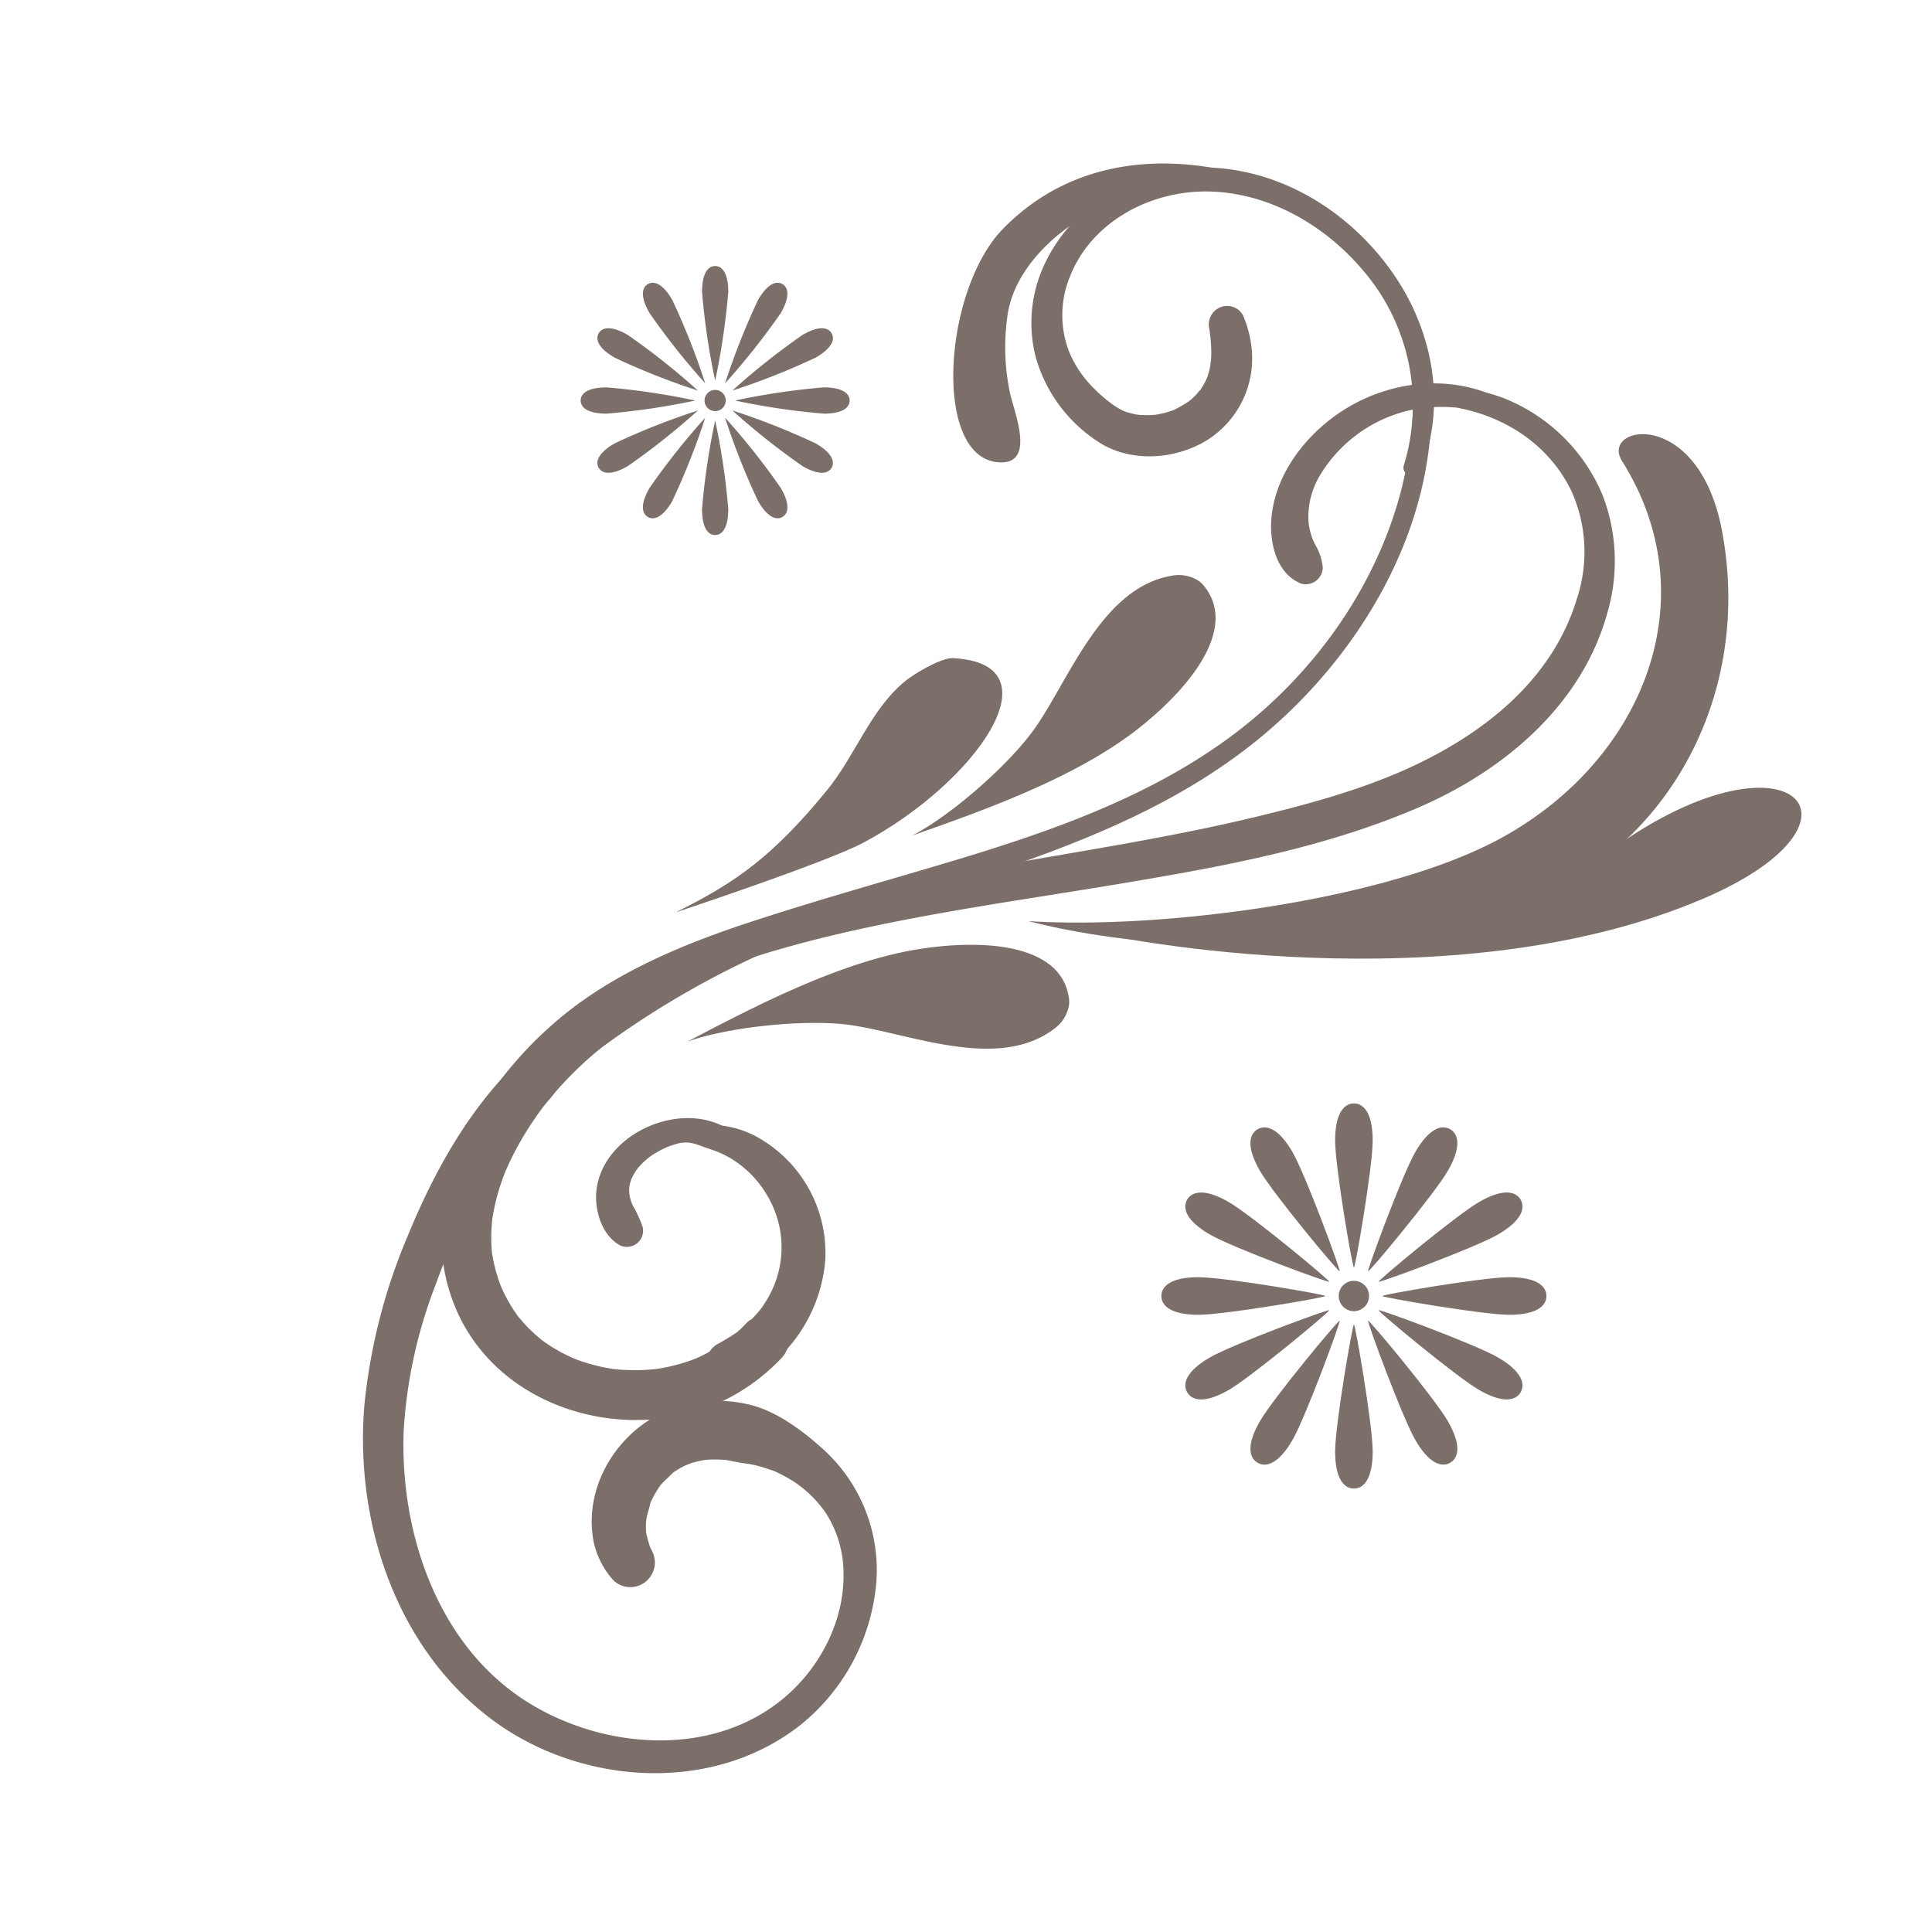
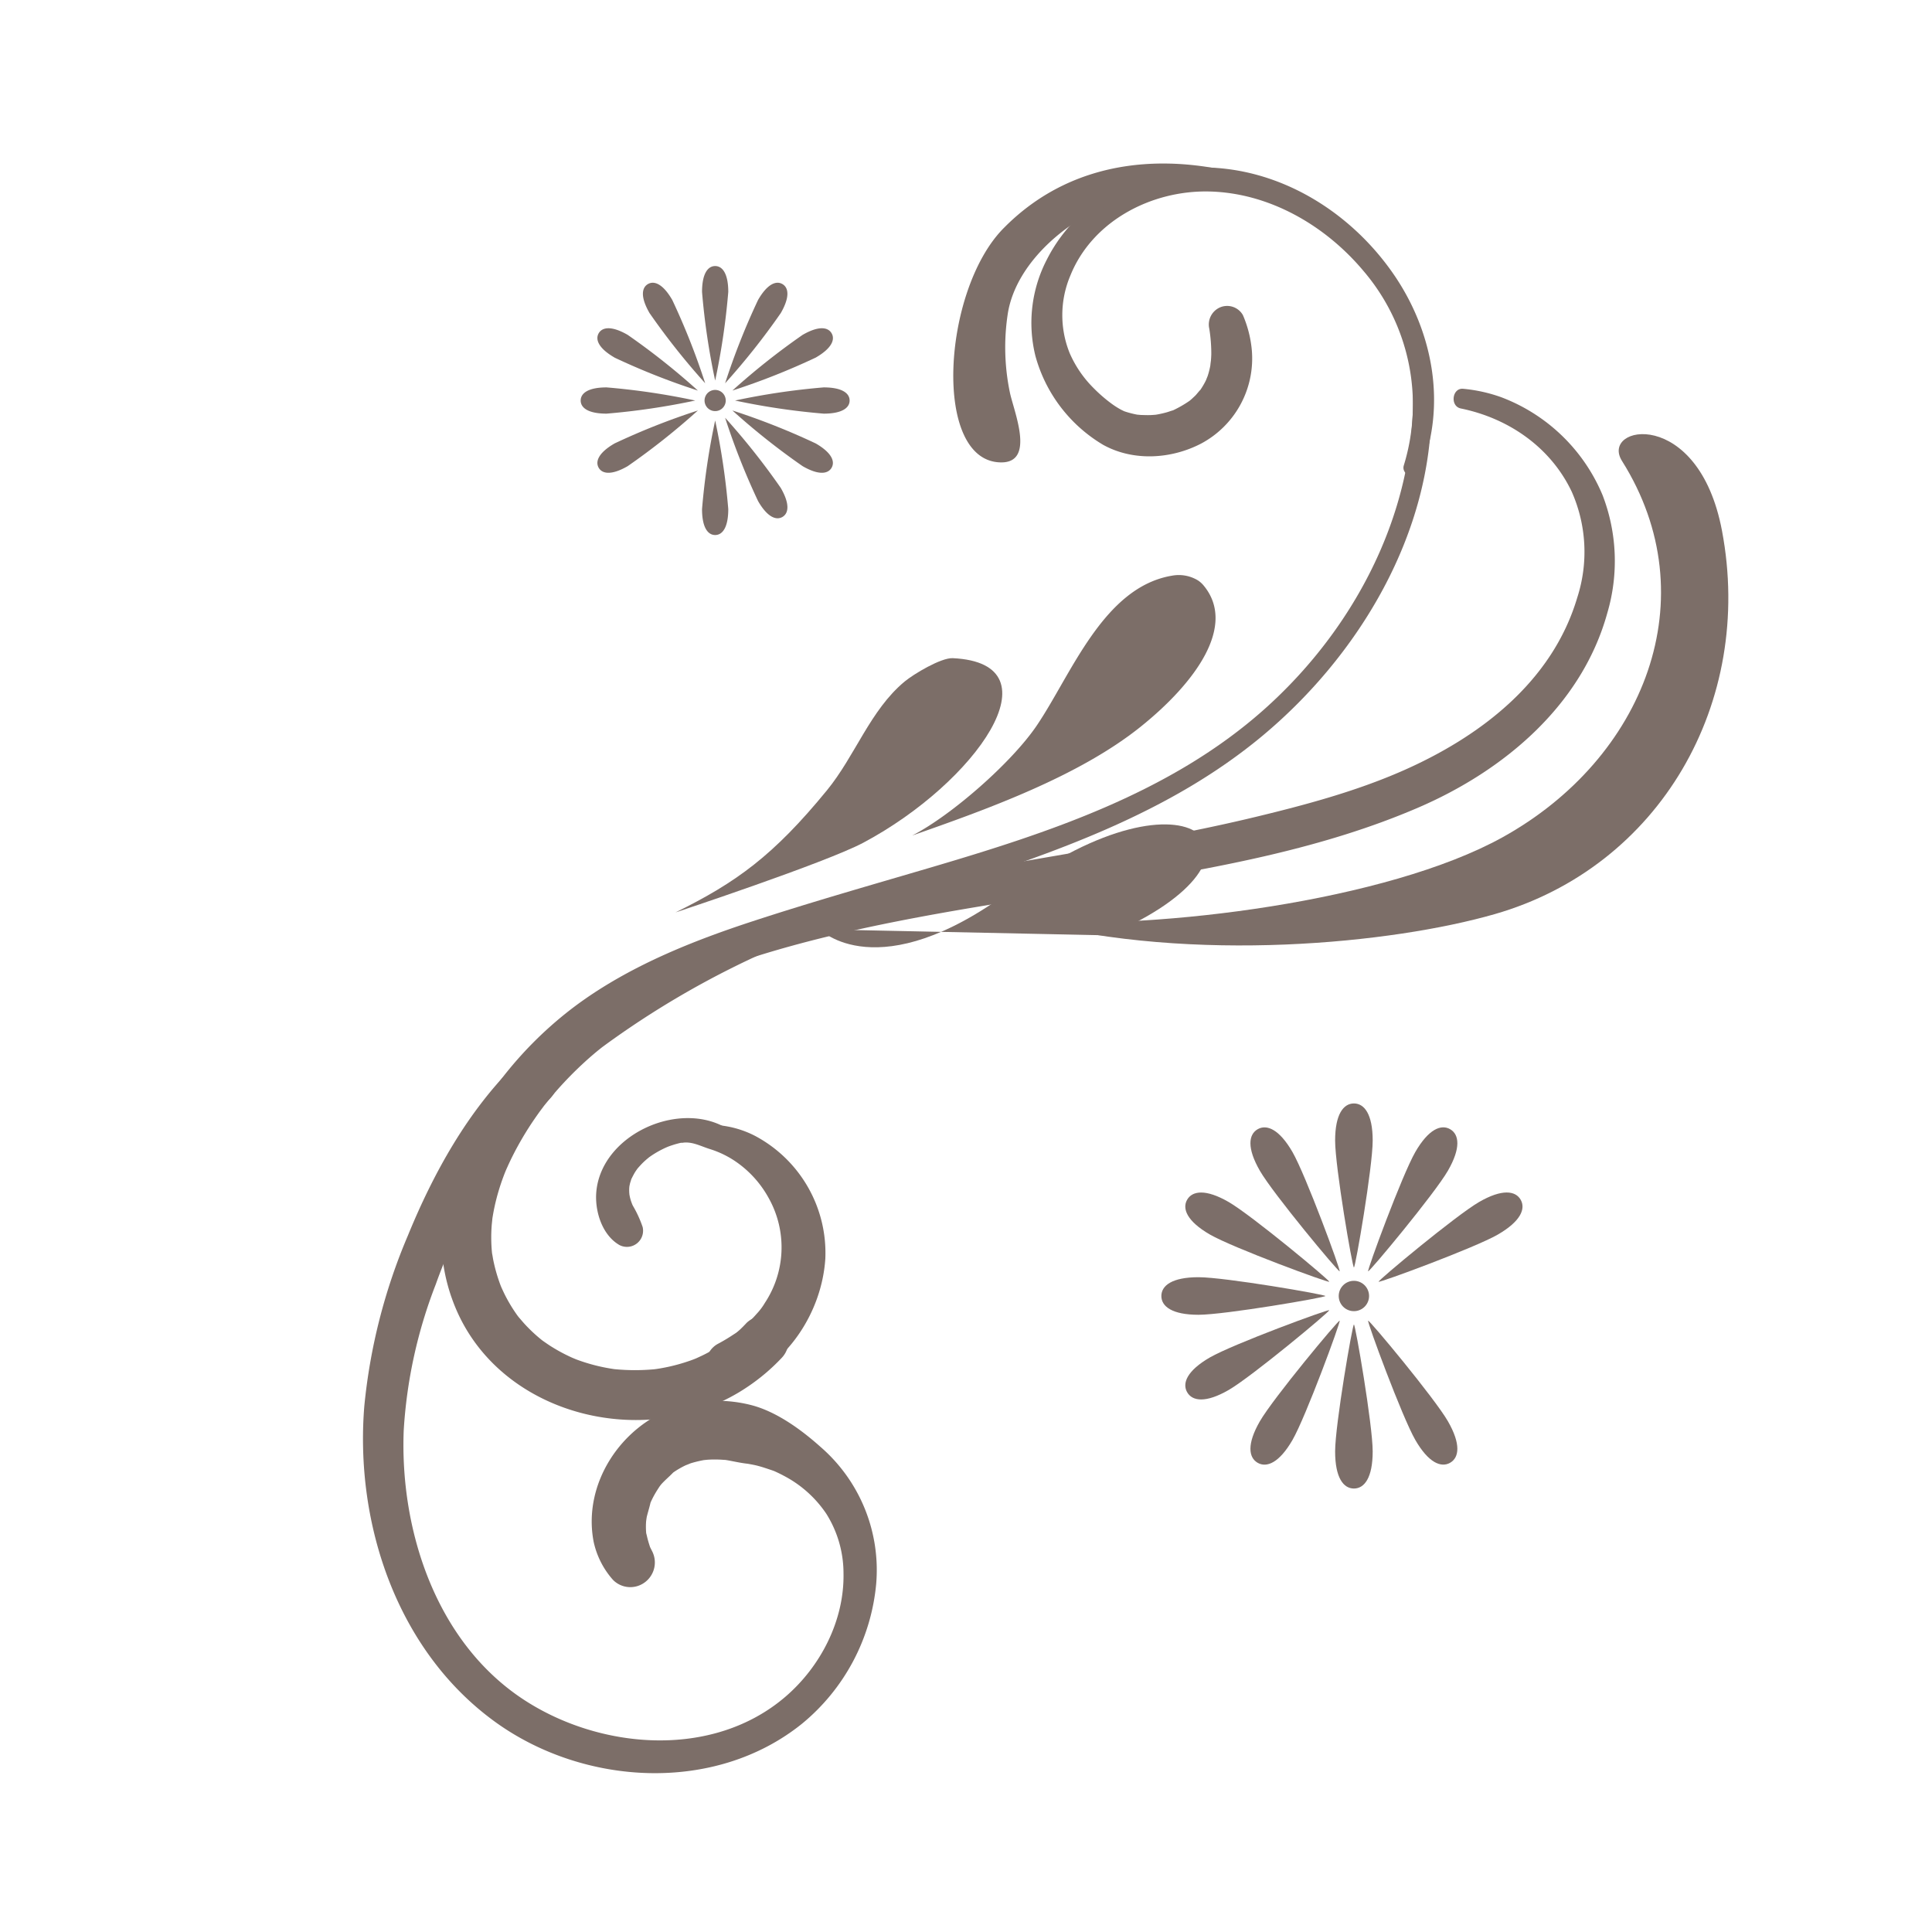
<svg xmlns="http://www.w3.org/2000/svg" width="316.077" height="316.077" viewBox="0 0 316.077 316.077">
  <defs>
    <clipPath id="clip-path">
      <rect id="長方形_168" data-name="長方形 168" width="285" height="162" fill="none" />
    </clipPath>
    <clipPath id="clip-path-2">
      <rect id="長方形_169" data-name="長方形 169" width="63" height="63" fill="none" />
    </clipPath>
    <clipPath id="clip-path-3">
      <rect id="長方形_169-2" data-name="長方形 169" width="44" height="44" fill="none" />
    </clipPath>
  </defs>
  <g id="グループ_1131" data-name="グループ 1131" transform="translate(-993 -536.475)">
    <g id="グループ_343" data-name="グループ 343" transform="translate(993 738) rotate(-45)" opacity="0.704">
      <g id="グループ_342" data-name="グループ 342" transform="translate(0 0)" clip-path="url(#clip-path)">
        <path id="パス_291" data-name="パス 291" d="M33.945,57.112a28.031,28.031,0,0,1-3.276-.082c-.253-.022-.507-.05-.76-.076-.658-.069.6.1-.05-.009-.559-.1-1.117-.2-1.67-.319a27.826,27.826,0,0,1-3.069-.873c-.217-.074-1.327-.492-1.085-.394.446.18-.271-.119-.368-.165-.284-.128-.565-.26-.842-.4a29.606,29.606,0,0,1-2.757-1.547c-.418-.264-.829-.542-1.234-.825-.253-.178-.5-.36-.751-.546.461.347.019.015-.195-.162a34.574,34.574,0,0,1-4.428-4.457c-.411-.49.342.468-.041-.043-.147-.2-.295-.4-.437-.6-.32-.448-.63-.908-.927-1.374a29.672,29.672,0,0,1-1.531-2.721c-.11-.219-.212-.44-.318-.661-.048-.1-.364-.8-.165-.347.236.546-.219-.561-.208-.529-.087-.228-.171-.457-.251-.687a27.367,27.367,0,0,1-.866-2.986C8.591,36.783,8.5,36.243,8.4,35.7c-.03-.163-.106-.806-.009.007-.028-.243-.054-.485-.078-.73a25.314,25.314,0,0,1-.091-3.317c.019-.5.069-.99.1-1.486.011-.158.1-.812-.011-.022.035-.247.076-.5.119-.743a25.321,25.321,0,0,1,.834-3.35c.162-.5.344-.99.531-1.48.041-.108.316-.717.045-.117.11-.247.223-.492.34-.734a26.888,26.888,0,0,1,1.828-3.215c.139-.21.9-1.254.446-.672.305-.392.628-.771.959-1.142a26.017,26.017,0,0,1,2.408-2.355c.191-.165,1.193-.958.639-.542.407-.305.823-.6,1.243-.886a34.069,34.069,0,0,1,2.98-1.8c.925-.5,1.871-.951,2.83-1.369-.606.264.013-.006.117-.048.247-.1.494-.2.743-.29q.935-.358,1.888-.674a52.071,52.071,0,0,1,6.648-1.718q.8-.149,1.594-.279c.147-.024,1.689-.236.907-.139q1.783-.221,3.577-.338a60.137,60.137,0,0,1,6.555-.056q1.553.071,3.1.234c.236.026.472.056.706.082.63.072-.654-.1-.035,0,.706.106,1.412.217,2.116.338A146.035,146.035,0,0,1,79.713,16.62c9.214,3.586,17.952,8.222,26.742,12.723,17.454,8.935,35.467,17.762,55.281,19.537,20.466,1.833,43.05-3.831,57.8-18.837a58.968,58.968,0,0,0,5.033-5.891c.942-1.25-1.2-2.916-2.181-1.686-13.755,17.2-36.242,24.858-57.8,23.528-20.345-1.257-38.96-10.673-56.541-20.247-8.909-4.851-17.774-9.8-26.822-14.382C72.162,6.77,62.545,2.638,52.492.892,34.181-2.293,9.947,2.695,2.121,21.642c-7.5,18.169,5.894,39.4,24.646,42.978a32.592,32.592,0,0,0,7.179.6,4.056,4.056,0,0,0,0-8.112" transform="translate(41.802 39.796)" fill="#453129" />
        <path id="パス_292" data-name="パス 292" d="M.847,2.348c15.546,3.2,29.806,9.819,43.308,18.035C57.977,28.8,70.853,38.65,84.011,48.04c13.684,9.767,27.777,19.565,43.486,25.8,14.143,5.614,30.726,7.076,44.376-.687a29.992,29.992,0,0,0,13.043-14.163,29.118,29.118,0,0,0-.394-23.036,25.194,25.194,0,0,0-3.415-5.365c-1.154-1.447-3.584.444-2.566,1.982,4.394,6.658,5.912,14.885,3.192,22.483A24.29,24.29,0,0,1,170.113,67.93c-12.655,6.86-27.433,4.829-40.374-.236-7.729-3.029-15.011-7.226-22.08-11.546-6.715-4.1-13.231-8.524-19.68-13.028-12.735-8.9-25.269-18.148-38.713-25.972C34.479,8.54,18.327,1.711,1.163.006-.169-.128-.466,2.077.847,2.348" transform="translate(85.698 41.174)" fill="#453129" />
        <path id="パス_293" data-name="パス 293" d="M26.489,28.092A25.786,25.786,0,0,1,23.8,31.244c-.269.256-.546.5-.829.737.017-.015-.91.693-.422.345a12.839,12.839,0,0,1-1.709,1.04c-.065.033-1.029.429-.351.173-.195.074-.392.143-.589.208a12.917,12.917,0,0,1-1.787.429c.769-.132-.665.024-.871.028-.3,0-.591-.015-.89-.024-.195-.011-.392-.028-.589-.048.388.059.453.065.195.026a18.791,18.791,0,0,1-2.975-.782c-.877-.3.554.336-.253-.117-.253-.139-.524-.258-.78-.4a16.479,16.479,0,0,1-1.473-.927c-.78-.542.492.442-.225-.175-.182-.156-.364-.308-.539-.472-.383-.355-.732-.737-1.091-1.114-.072-.076-.658-.8-.191-.191-.11-.147-.225-.3-.325-.453a15.746,15.746,0,0,1-.962-1.655c-.271-.546-.037-.078.009.035-.1-.249-.186-.5-.264-.758a13.539,13.539,0,0,1-.362-1.64,24.4,24.4,0,0,1-.284-3.993,18.38,18.38,0,0,1,1.282-6.771,16.6,16.6,0,0,1,9.019-8.87c8.915-3.809,19.305-.47,25.791,6.3,6.817,7.117,9.528,17.376,8.681,27.042A33.717,33.717,0,0,1,33.185,66.4c-1.412.741-.414,3.265,1.109,2.63,10.879-4.537,17.915-14.887,19.9-26.342,1.945-11.206-.576-23.27-8-32.058-7.341-8.7-19.431-12.937-30.441-9.353A22.509,22.509,0,0,0,3.218,11.142a24.38,24.38,0,0,0-2.434,18.1c1.555,5.408,6.2,9.514,11.466,11.182a15.776,15.776,0,0,0,16.644-4.892A18.641,18.641,0,0,0,31.957,30.4a2.965,2.965,0,0,0-1.732-3.532,3.056,3.056,0,0,0-3.735,1.224" transform="translate(217.873 7.337)" fill="#453129" />
        <path id="パス_294" data-name="パス 294" d="M24.055,1c1.245.984,1.644,2.483,2.363,3.841a15.818,15.818,0,0,1,1.46,4.019,17.278,17.278,0,0,1-.349,8.534A16.491,16.491,0,0,1,14.98,29a9.988,9.988,0,0,1-2.209.314,22.638,22.638,0,0,1-2.843.015,10.533,10.533,0,0,1-2.226-.3,28.861,28.861,0,0,1-2.988-.756,3.762,3.762,0,0,0-4.574,2.6,3.808,3.808,0,0,0,2.6,4.578c8.138,3.185,17.855,1.129,24.358-4.578A21.691,21.691,0,0,0,33.17,8.55a16.158,16.158,0,0,0-3.01-5.482c-1.5-1.761-3.344-2.147-5.37-3.02-.565-.243-1.325.483-.734.951" transform="translate(65.276 67.707)" fill="#453129" />
-         <path id="パス_295" data-name="パス 295" d="M4.926,16.46a9.388,9.388,0,0,0,1.479-2.624c.115-.316.195-.641.295-.962.061-.191.394-1.107.253-.769-.169.405.249-.5.308-.607.149-.286.31-.57.479-.845.147-.24.307-.474.468-.706.321-.464.024-.035-.045.048.156-.191.314-.377.479-.559a13.127,13.127,0,0,1,6.319-3.861A23.184,23.184,0,0,1,33.023,8.281,25.146,25.146,0,0,1,41.408,17.2c1.085,1.848,3.6.23,2.8-1.636C40.928,7.969,33.682,2.557,25.7.73,18.722-.866,10.6.033,4.9,4.646,1.721,7.215-1.267,11.776.554,15.9a2.791,2.791,0,0,0,4.372.563" transform="translate(224.977 59.682)" fill="#453129" />
        <path id="パス_296" data-name="パス 296" d="M4.975,12.088A18.764,18.764,0,0,0,6.309,8.493c.071-.2.152-.405.232-.607-.273.682.017,0,.1-.162.106-.208.223-.409.346-.607.065-.1.461-.652.23-.353-.249.321.2-.221.275-.3.147-.158.3-.308.461-.453.074-.065.524-.416.227-.2s.307-.186.416-.251c.182-.1.377-.191.559-.295.4-.232-.379.11.065-.033s.866-.293,1.317-.392c.182-.039.364-.067.546-.1.344-.069-.437.039-.082.009.093-.006.188-.022.282-.028.446-.028.89-.05,1.336-.039.225.007.45.02.676.037.121.009.775.084.273.015.459.063.916.154,1.369.262q.633.153,1.252.357.335.11.663.234l.282.111c.34.139-.433-.2.154.069A16.179,16.179,0,0,1,19.652,7.1a12.244,12.244,0,0,1,3.774,4.01,1.43,1.43,0,0,0,2.6-1.1C23.5,1.374,10.752-3.263,3.686,2.658,1.283,4.673-.638,8.294.2,11.464a2.642,2.642,0,0,0,4.775.624" transform="translate(69.921 61.702)" fill="#453129" />
        <path id="パス_297" data-name="パス 297" d="M62.57,6.464a6.039,6.039,0,0,0-2.462-3.542c-9.3-6.63-23.184-.165-33.054,1.712C19.931,5.99,6.9,5.151,0,2.933,11.572,8.492,26.079,15.367,39.066,16.78c11.282,1.228,22.835-.52,23.578-9.117a4.185,4.185,0,0,0-.074-1.2" transform="translate(151.367 56.75)" fill="#453129" />
-         <path id="パス_298" data-name="パス 298" d="M48.226,40.044a6.04,6.04,0,0,1-4.214.916c-11.323-1.48-17.09-15.674-23.041-23.775C16.677,11.34,6.566,3.079,0,0,12.259,3.813,27.56,8.662,38.033,16.475c9.1,6.788,16.369,15.94,11.064,22.741a4.2,4.2,0,0,1-.871.828" transform="translate(101.506 57.516)" fill="#453129" />
        <path id="パス_299" data-name="パス 299" d="M61.49,2.947C60.2,1.528,55.112.258,53.2.083c-7.291-.665-14.275,2.873-21.56,3.6C17.881,5.053,10.49,3.846,0,.286c0,0,23.147,11.639,29.819,13.672,19.9,6.064,43.5,2,31.671-11.011" transform="translate(115.086 40.908)" fill="#453129" />
        <path id="パス_300" data-name="パス 300" d="M0,0C14.152,16.122,43.852,39.218,64.56,45.164,90.12,52.5,116.054,41.2,121.916,15.452c1.533-6.736,15.187,2.481,3.5,19.63C109.287,58.731,79.333,66.763,54.744,53.135,39.566,44.724,14.273,24.089,0,0" transform="translate(154.896 83.015)" fill="#453129" />
-         <path id="パス_301" data-name="パス 301" d="M0,0S31.166,47.762,73.049,64.573c30.538,12.257,30.553-11.039-6.072-16.464-26.807-3.969-26.595-17.6-26.595-17.6" transform="translate(162.497 93.911)" fill="#453129" />
+         <path id="パス_301" data-name="パス 301" d="M0,0c30.538,12.257,30.553-11.039-6.072-16.464-26.807-3.969-26.595-17.6-26.595-17.6" transform="translate(162.497 93.911)" fill="#453129" />
        <path id="パス_302" data-name="パス 302" d="M64.739,24.669c-4.749-7.4-9.8-9.47-18.541-14.161C38.365,6.3,26.747,5.3,19.765,10.337a36.227,36.227,0,0,0-8.9,9.358C9.152,22.277,5.726,30.833,1.746,26.81-6.2,18.769,14.759.145,29.04,0c16.761-.169,28.8,10.855,35.7,24.667" transform="translate(203.08 0)" fill="#453129" />
        <path id="パス_303" data-name="パス 303" d="M38.531,72.027c.074-.236.152-.47.234-.7-.019.061-.269.576-.063.154.184-.375.381-.745.585-1.109.175-.312.375-.611.554-.919.394-.674.078-.123-.043.024.154-.184.307-.364.47-.539a12.362,12.362,0,0,1,.9-.88c.264-.234,1.078-.778.366-.319.777-.5,1.607-.91,2.384-1.4.42-.264-.158.059-.232.087.234-.089.463-.18.7-.262.355-.124.715-.236,1.078-.334.427-.117.855-.206,1.288-.3.154-.03.957-.137.32-.063-.617.071.212-.011.325-.017.884-.041,1.763.05,2.64.024.528-.015-.245-.039-.314-.052.247.046.492.082.738.134a14.467,14.467,0,0,1,1.444.384c.333.106.656.238.987.347-1.111-.362,0,.019.284.169a19.682,19.682,0,0,1,2.2,1.382c-.758-.531-.1-.065.247.251q.458.409.888.851.37.38.721.782c.156.178.3.373.459.544-.236-.254-.422-.583-.093-.117.658.927,1.25,1.891,1.953,2.786.5.641-.416-.624.258.349.245.355.489.706.712,1.077.444.739.812,1.514,1.2,2.284.058.113.314.7.043.058.074.173.145.349.21.526.171.47.336.94.479,1.423a18.88,18.88,0,0,1,.52,9.306,18.311,18.311,0,0,1-4.94,8.918c-5.323,5.508-13.376,8.09-20.934,7.518C21.408,103.211,9.429,89,6.432,74.3c-3.406-16.7,5.273-33.763,17.3-44.876a78.8,78.8,0,0,1,20.6-13.186A86.709,86.709,0,0,1,71.717,8.414c2.473-.249,4.968-.37,7.452-.459,5.1-.178,5.137-7.9,0-7.952C68.114-.118,56.879,3.117,46.76,7.366A94.286,94.286,0,0,0,21.945,22.088C7.242,34.6-2.553,54.169.587,73.732c2.828,17.619,17.086,33.728,35.267,35.7a33.585,33.585,0,0,0,24.8-7.614A26.647,26.647,0,0,0,70.035,79.5c-.232-4.14-1-9.054-3.118-12.7a22.45,22.45,0,0,0-9.093-8.621C49.358,54.026,38.2,56.306,32.805,64.3a13.761,13.761,0,0,0-2.159,6.66,3.977,3.977,0,0,0,3.48,3.945,4.041,4.041,0,0,0,4.4-2.877" transform="translate(0 40.251)" fill="#453129" />
      </g>
    </g>
    <g id="グループ_345" data-name="グループ 345" transform="translate(1183 717)" opacity="0.7">
      <g id="グループ_344" data-name="グループ 344" transform="translate(0 0)" clip-path="url(#clip-path-2)">
        <path id="パス_304" data-name="パス 304" d="M6.069,32.081c4.33,0,20.766-2.831,20.766-3.071S10.4,25.934,6.069,25.934,0,27.31,0,29.01s1.742,3.071,6.069,3.071" transform="translate(0 2.493)" fill="#453129" />
-         <path id="パス_305" data-name="パス 305" d="M32.992,29.01c0,.24,16.435,3.071,20.764,3.071s6.073-1.377,6.073-3.071-1.741-3.077-6.073-3.077S32.992,28.764,32.992,29.01" transform="translate(3.171 2.493)" fill="#453129" />
        <path id="パス_306" data-name="パス 306" d="M7.6,38.585c-3.75,2.166-4.571,4.227-3.721,5.7s3.046,1.79,6.794-.375S27.239,31.074,27.117,30.866,11.347,36.422,7.6,38.585" transform="translate(0.343 2.966)" fill="#453129" />
        <path id="パス_307" data-name="パス 307" d="M32.423,27.89c.116.208,15.77-5.558,19.515-7.722s4.575-4.224,3.725-5.7-3.048-1.791-6.795.375S32.3,27.681,32.423,27.89" transform="translate(3.117 1.278)" fill="#453129" />
        <path id="パス_308" data-name="パス 308" d="M27.888,32.425C27.68,32.3,17.01,45.119,14.844,48.869s-1.843,5.946-.374,6.8,3.533.026,5.7-3.722,7.928-19.4,7.719-19.517" transform="translate(1.278 3.117)" fill="#453129" />
        <path id="パス_309" data-name="パス 309" d="M30.864,27.118c.212.121,10.878-12.7,13.043-16.446s1.849-5.946.376-6.8-3.535-.028-5.7,3.723S30.655,27,30.864,27.118" transform="translate(2.966 0.344)" fill="#453129" />
        <path id="パス_310" data-name="パス 310" d="M25.934,53.758c0,4.33,1.375,6.071,3.076,6.071s3.07-1.743,3.07-6.071-2.832-20.765-3.07-20.765-3.076,16.436-3.076,20.765" transform="translate(2.493 3.171)" fill="#453129" />
        <path id="パス_311" data-name="パス 311" d="M32.08,6.07C32.08,1.742,30.707,0,29.01,0s-3.076,1.741-3.076,6.07,2.829,20.766,3.076,20.765S32.08,10.4,32.08,6.07" transform="translate(2.493 0)" fill="#453129" />
        <path id="パス_312" data-name="パス 312" d="M44.283,55.665c1.473-.851,1.788-3.048-.376-6.8S31.076,32.3,30.864,32.423s5.555,15.77,7.721,19.52,4.223,4.569,5.7,3.722" transform="translate(2.966 3.117)" fill="#453129" />
        <path id="パス_313" data-name="パス 313" d="M27.888,27.118C28.1,27,22.333,11.347,20.169,7.6s-4.228-4.574-5.7-3.723-1.79,3.046.374,6.8S27.68,27.238,27.888,27.118" transform="translate(1.278 0.344)" fill="#453129" />
-         <path id="パス_314" data-name="パス 314" d="M32.423,30.866c-.122.207,12.694,10.878,16.445,13.042s5.947,1.846,6.792.374.028-3.531-3.721-5.7-19.4-7.93-19.515-7.719" transform="translate(3.117 2.966)" fill="#453129" />
        <path id="パス_315" data-name="パス 315" d="M7.6,20.168c3.75,2.166,19.4,7.93,19.52,7.721S14.418,17.011,10.67,14.846,4.723,13,3.876,14.47,3.851,18,7.6,20.168" transform="translate(0.343 1.278)" fill="#453129" />
        <path id="パス_316" data-name="パス 316" d="M28.957,26.474a2.481,2.481,0,1,0,2.478,2.484,2.482,2.482,0,0,0-2.478-2.484" transform="translate(2.545 2.545)" fill="#453129" />
      </g>
    </g>
    <g id="グループ_346" data-name="グループ 346" transform="translate(1088 580)" opacity="0.7">
      <g id="グループ_344-2" data-name="グループ 344" transform="translate(0 0)" clip-path="url(#clip-path-3)">
        <path id="パス_304-2" data-name="パス 304" d="M4.239,30.227a115.2,115.2,0,0,0,14.5-2.145,114.522,114.522,0,0,0-14.5-2.148C1.216,25.934,0,26.895,0,28.082s1.216,2.145,4.239,2.145" transform="translate(0 -6.08)" fill="#453129" />
        <path id="パス_305-2" data-name="パス 305" d="M32.992,28.082a115.188,115.188,0,0,0,14.5,2.145c3.025,0,4.241-.962,4.241-2.145s-1.216-2.149-4.241-2.149a114.343,114.343,0,0,0-14.5,2.149" transform="translate(-7.735 -6.08)" fill="#453129" />
        <path id="パス_306-2" data-name="パス 306" d="M6.383,36.256c-2.619,1.513-3.192,2.952-2.6,3.979s2.127,1.25,4.745-.262a115.086,115.086,0,0,0,11.487-9.108A114.745,114.745,0,0,0,6.383,36.256" transform="translate(-0.837 -7.235)" fill="#453129" />
        <path id="パス_307-2" data-name="パス 307" d="M32.423,23.488a115.24,115.24,0,0,0,13.63-5.393c2.619-1.511,3.2-2.95,2.6-3.978s-2.129-1.251-4.746.262a114.821,114.821,0,0,0-11.486,9.11" transform="translate(-7.601 -3.117)" fill="#453129" />
-         <path id="パス_308-2" data-name="パス 308" d="M23.487,32.425a114.9,114.9,0,0,0-9.11,11.485c-1.511,2.618-1.287,4.153-.261,4.746s2.467.018,3.98-2.6a115.058,115.058,0,0,0,5.391-13.631" transform="translate(-3.117 -7.602)" fill="#453129" />
        <path id="パス_309-2" data-name="パス 309" d="M30.863,20.016A114.8,114.8,0,0,0,39.972,8.53c1.51-2.618,1.291-4.153.263-4.746s-2.469-.02-3.981,2.6a114.771,114.771,0,0,0-5.391,13.632" transform="translate(-7.235 -0.837)" fill="#453129" />
        <path id="パス_310-2" data-name="パス 310" d="M25.934,47.5c0,3.024.96,4.24,2.148,4.24s2.144-1.217,2.144-4.24a115.512,115.512,0,0,0-2.144-14.5,114.262,114.262,0,0,0-2.148,14.5" transform="translate(-6.08 -7.735)" fill="#453129" />
        <path id="パス_311-2" data-name="パス 311" d="M30.226,4.24c0-3.023-.959-4.24-2.144-4.24s-2.148,1.216-2.148,4.24a114.218,114.218,0,0,0,2.148,14.5,115.346,115.346,0,0,0,2.144-14.5" transform="translate(-6.08 0)" fill="#453129" />
        <path id="パス_312-2" data-name="パス 312" d="M40.235,48.655c1.029-.594,1.249-2.129-.263-4.748a114.833,114.833,0,0,0-9.109-11.485,114.75,114.75,0,0,0,5.393,13.633c1.51,2.618,2.95,3.191,3.979,2.6" transform="translate(-7.235 -7.602)" fill="#453129" />
        <path id="パス_313-2" data-name="パス 313" d="M23.487,20.016A114.9,114.9,0,0,0,18.1,6.384c-1.513-2.619-2.953-3.195-3.98-2.6s-1.25,2.127.261,4.746a115.231,115.231,0,0,0,9.11,11.486" transform="translate(-3.117 -0.837)" fill="#453129" />
        <path id="パス_314-2" data-name="パス 314" d="M32.423,30.865a114.85,114.85,0,0,0,11.486,9.108c2.617,1.512,4.153,1.289,4.743.261s.02-2.466-2.6-3.978a114.741,114.741,0,0,0-13.63-5.391" transform="translate(-7.601 -7.235)" fill="#453129" />
        <path id="パス_315-2" data-name="パス 315" d="M6.383,18.1a114.807,114.807,0,0,0,13.633,5.392A115.184,115.184,0,0,0,8.529,14.378c-2.617-1.51-4.153-1.289-4.745-.263s-.018,2.468,2.6,3.979" transform="translate(-0.837 -3.117)" fill="#453129" />
        <path id="パス_316-2" data-name="パス 316" d="M28.208,26.474a1.733,1.733,0,1,0,1.731,1.735,1.733,1.733,0,0,0-1.731-1.735" transform="translate(-6.207 -6.207)" fill="#453129" />
      </g>
    </g>
  </g>
</svg>